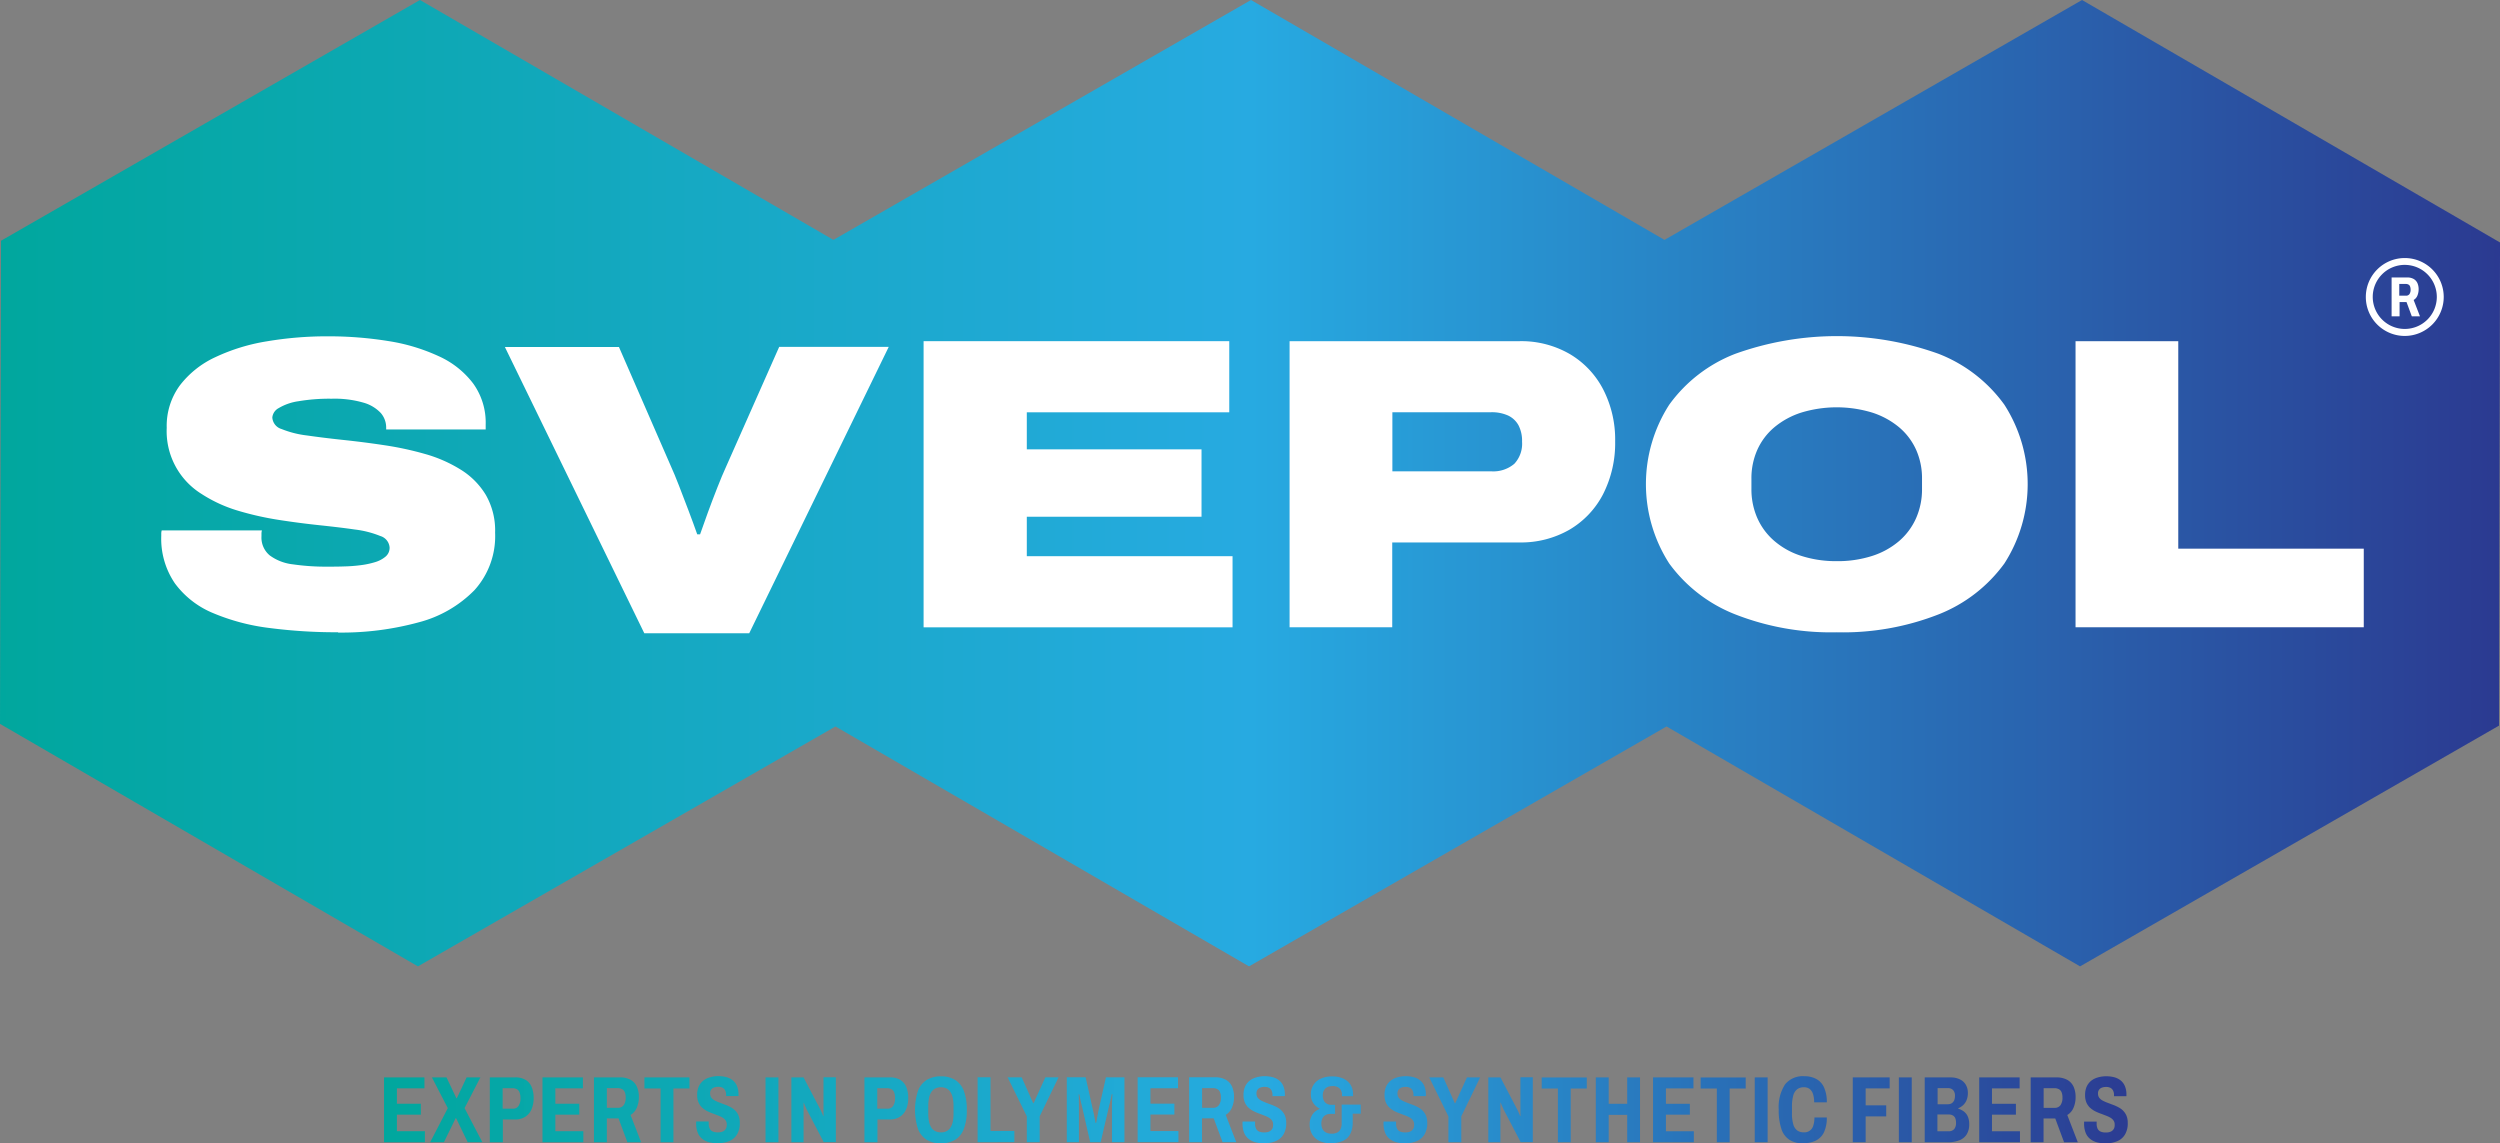
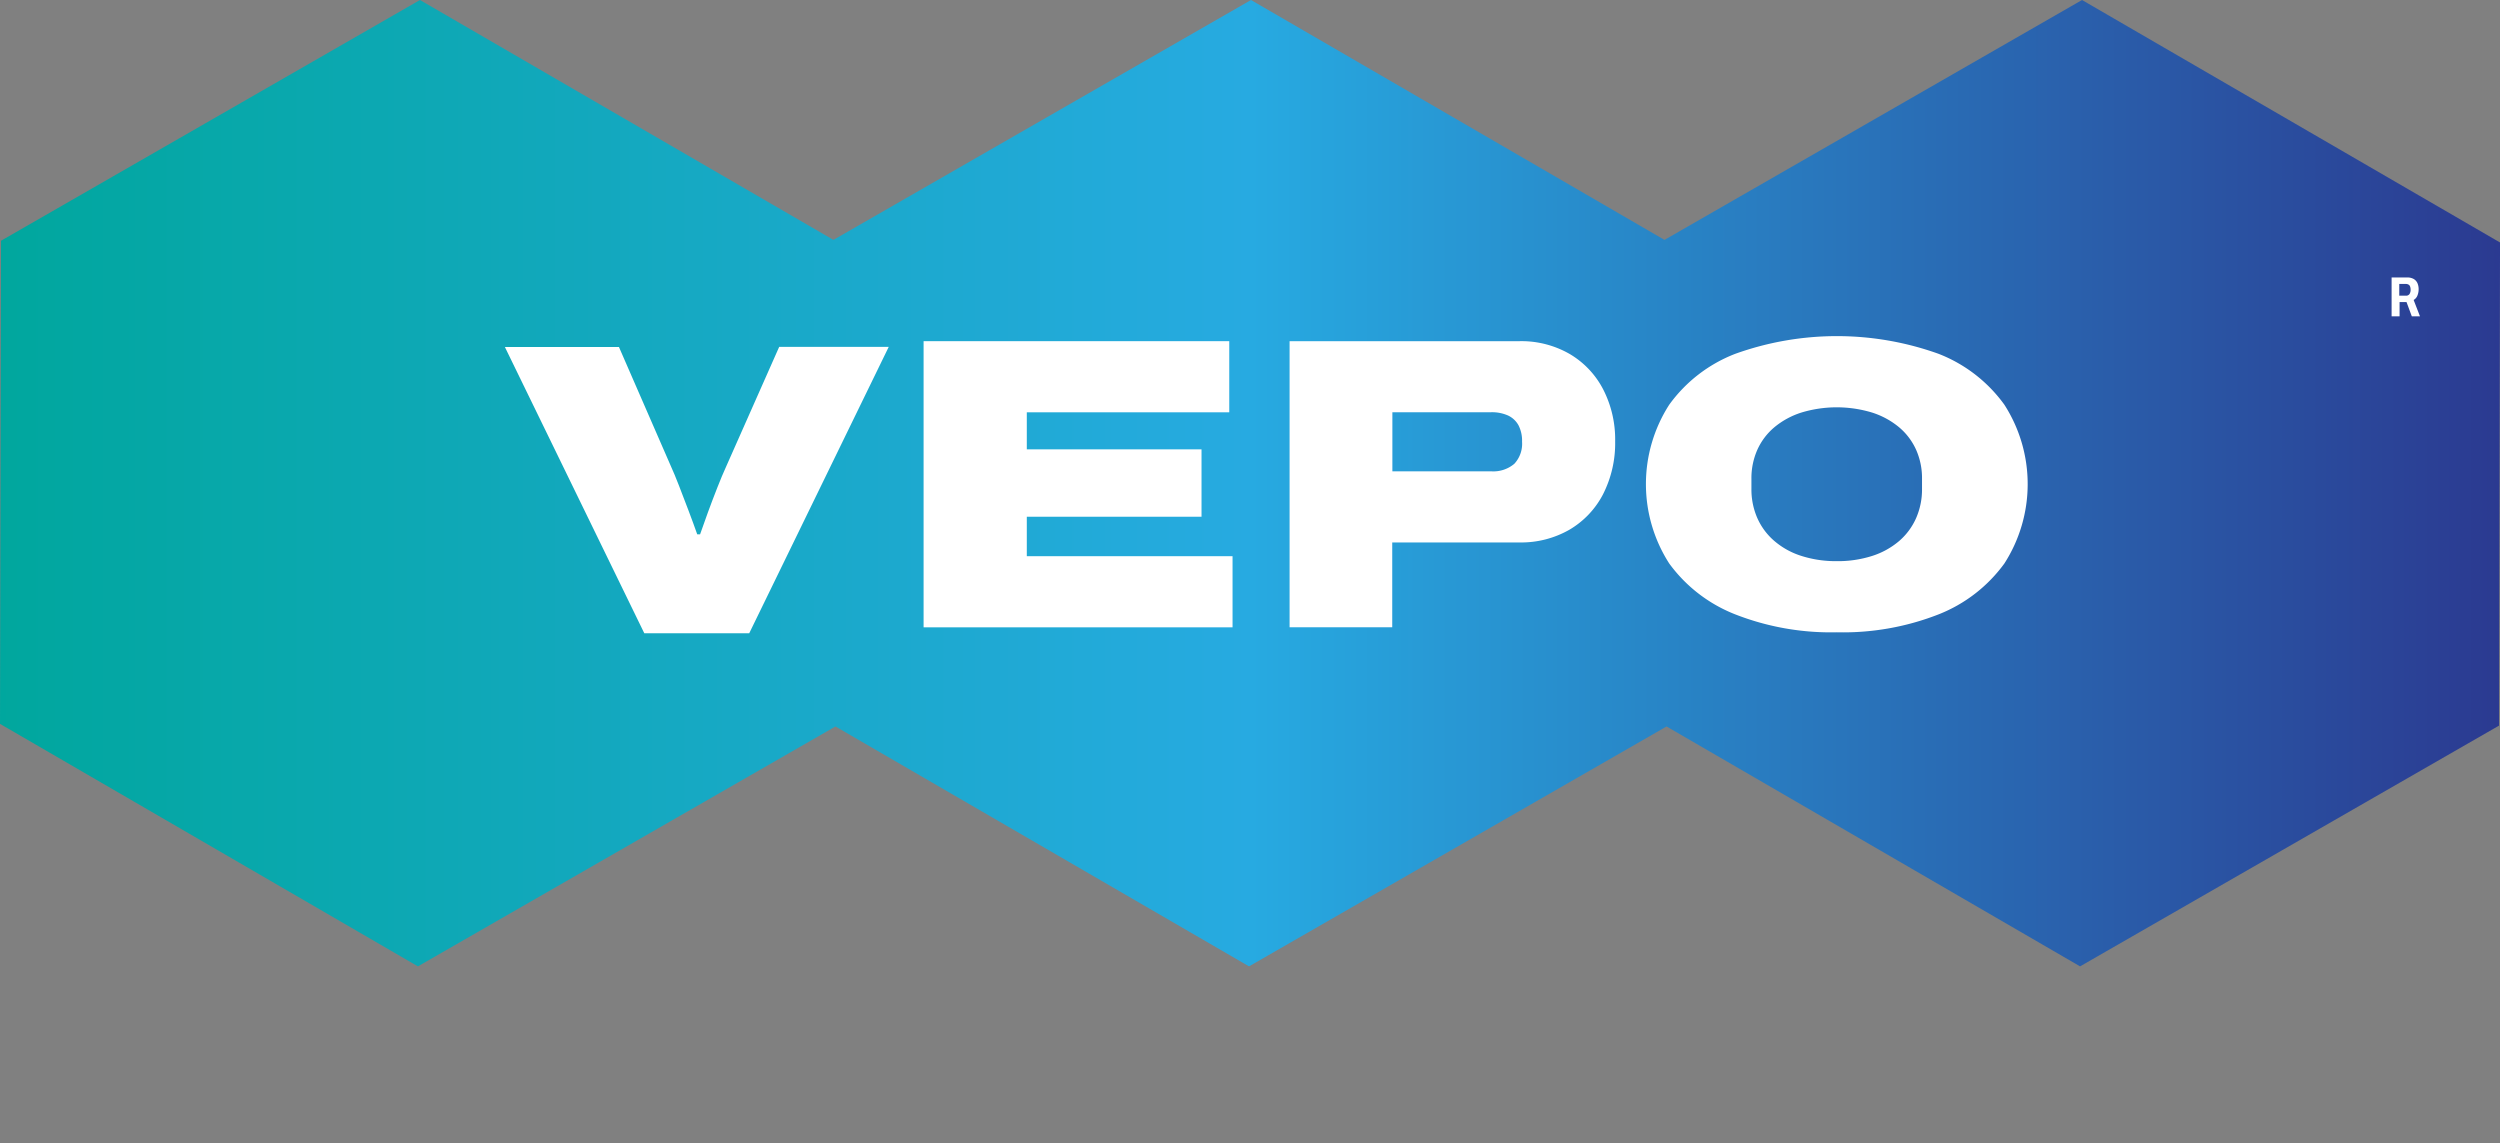
<svg xmlns="http://www.w3.org/2000/svg" xmlns:xlink="http://www.w3.org/1999/xlink" id="SVEPOL_LOGO_app" width="180.283" height="82.449" viewBox="0 0 180.283 82.449">
  <rect x="0" y="0" width="180.283" height="82.449" fill="#808080" stroke="none" />
  <defs>
    <linearGradient id="linear-gradient" y1="0.5" x2="1" y2="0.5" gradientUnits="objectBoundingBox">
      <stop offset="0" stop-color="#00a79d" />
      <stop offset="0.5" stop-color="#27aae1" />
      <stop offset="1" stop-color="#2b3990" />
    </linearGradient>
    <linearGradient id="linear-gradient-2" y1="0.5" y2="0.5" xlink:href="#linear-gradient" />
  </defs>
  <path id="Path_13206" data-name="Path 13206" d="M150.141,0l-30.11,17.3L90.213,0,60.1,17.3,30.285,0,.074,17.36,0,52.2,30.137,69.688l30.11-17.3,29.823,17.3,30.11-17.3L150,69.688l30.211-17.36.074-34.842Z" fill="url(#linear-gradient)" />
-   <path id="Path_13207" data-name="Path 13207" d="M34.645,67.012a37.452,37.452,0,0,1-4.981-.313,15.183,15.183,0,0,1-4.047-1.078,6.5,6.5,0,0,1-2.73-2.129,5.706,5.706,0,0,1-.988-3.436v-.165a.868.868,0,0,1,.032-.223h7.227a.868.868,0,0,0-.032.223v.2a1.668,1.668,0,0,0,.6,1.381,3.476,3.476,0,0,0,1.678.643,16.438,16.438,0,0,0,2.491.165c.377,0,.775,0,1.184-.016a11.093,11.093,0,0,0,1.2-.09,6.084,6.084,0,0,0,1.051-.223,2.09,2.09,0,0,0,.749-.4.828.828,0,0,0,.287-.643.934.934,0,0,0-.674-.839,7.108,7.108,0,0,0-1.832-.467c-.77-.112-1.63-.212-2.581-.313s-1.933-.228-2.953-.388a21.923,21.923,0,0,1-2.953-.674A10.122,10.122,0,0,1,24.8,57.034a5.323,5.323,0,0,1-2.507-4.763,4.936,4.936,0,0,1,.945-3.059A6.84,6.84,0,0,1,25.8,47.173a13.884,13.884,0,0,1,3.717-1.142A25.928,25.928,0,0,1,33.9,45.67a27.064,27.064,0,0,1,4.392.345,13.6,13.6,0,0,1,3.627,1.094,6.417,6.417,0,0,1,2.475,1.965,4.826,4.826,0,0,1,.9,2.953v.361H38.118v-.122A1.6,1.6,0,0,0,37.73,51.2a2.733,2.733,0,0,0-1.259-.749,7.461,7.461,0,0,0-2.278-.281,13.323,13.323,0,0,0-2.4.181,3.839,3.839,0,0,0-1.423.494.864.864,0,0,0-.462.674.926.926,0,0,0,.674.839,7.084,7.084,0,0,0,1.827.462q1.155.167,2.581.319c.951.1,1.933.223,2.953.377a22.722,22.722,0,0,1,2.953.632,9.948,9.948,0,0,1,2.581,1.126A5.463,5.463,0,0,1,45.3,57.1a5.138,5.138,0,0,1,.674,2.73A5.806,5.806,0,0,1,44.49,63.97,8.7,8.7,0,0,1,40.444,66.3a21.129,21.129,0,0,1-5.8.733Z" transform="translate(-10.27 -21.417)" fill="#fff" />
  <path id="Path_13208" data-name="Path 13208" d="M125.42,66.961V46.33h22.043v5.13h-14.6v2.671h12.6V58.99h-12.6v2.846H147.7v5.13H125.42Z" transform="translate(-58.817 -21.727)" fill="#fff" />
  <path id="Path_13209" data-name="Path 13209" d="M175.12,66.961V46.33H191.7a6.98,6.98,0,0,1,3.6.913,6.341,6.341,0,0,1,2.427,2.549,7.9,7.9,0,0,1,.871,3.765,8.109,8.109,0,0,1-.887,3.839,6.349,6.349,0,0,1-2.443,2.549,7.013,7.013,0,0,1-3.569.9h-9.176v6.118H175.12Zm7.408-11.247h7.105a2.343,2.343,0,0,0,1.694-.542,2.118,2.118,0,0,0,.558-1.588,2.445,2.445,0,0,0-.255-1.184,1.665,1.665,0,0,0-.749-.706,2.848,2.848,0,0,0-1.243-.239h-7.105v4.259Z" transform="translate(-82.124 -21.727)" fill="#fff" />
  <path id="Path_13210" data-name="Path 13210" d="M237.275,67a18.914,18.914,0,0,1-7.318-1.29,10.737,10.737,0,0,1-4.769-3.675,10.594,10.594,0,0,1,0-11.444,10.56,10.56,0,0,1,4.769-3.675,21.691,21.691,0,0,1,14.651,0,10.57,10.57,0,0,1,4.753,3.675,10.594,10.594,0,0,1,0,11.444,10.718,10.718,0,0,1-4.753,3.675A18.886,18.886,0,0,1,237.275,67Zm0-5.13a8.135,8.135,0,0,0,2.549-.377,5.639,5.639,0,0,0,1.949-1.078A4.657,4.657,0,0,0,243,58.751a5.139,5.139,0,0,0,.42-2.1v-.717a5.028,5.028,0,0,0-.42-2.082,4.565,4.565,0,0,0-1.232-1.636,5.789,5.789,0,0,0-1.949-1.062,8.8,8.8,0,0,0-5.1,0,5.789,5.789,0,0,0-1.949,1.062,4.566,4.566,0,0,0-1.232,1.636,5.046,5.046,0,0,0-.42,2.082v.717a5.139,5.139,0,0,0,.42,2.1,4.658,4.658,0,0,0,1.232,1.662,5.554,5.554,0,0,0,1.949,1.078A8.135,8.135,0,0,0,237.275,61.869Z" transform="translate(-104.817 -21.403)" fill="#fff" />
-   <path id="Path_13211" data-name="Path 13211" d="M281.85,66.961V46.33h7.408V61.295h13.377v5.666H281.85Z" transform="translate(-132.176 -21.727)" fill="#fff" />
  <path id="Path_13212" data-name="Path 13212" d="M78.618,67.767,68.56,47.115h8.226l3.781,8.677q.207.446.542,1.306c.218.574.451,1.168.69,1.8s.451,1.205.632,1.726h.207c.159-.462.35-.993.568-1.593s.446-1.19.674-1.774.435-1.073.616-1.471l3.845-8.677h7.9L86.18,67.762H78.613Z" transform="translate(-32.152 -22.093)" fill="#fff" />
  <g id="Group_26395" data-name="Group 26395" transform="translate(170.607 18.608)">
    <path id="Path_13213" data-name="Path 13213" d="M324.77,40.479v-2.8h1.11a.937.937,0,0,1,.489.112.682.682,0,0,1,.266.3,1.1,1.1,0,0,1,.085.425,1.21,1.21,0,0,1-.09.473.63.63,0,0,1-.271.313l.457,1.179h-.589l-.382-1.03h-.5v1.03h-.558Zm.558-1.487h.473a.292.292,0,0,0,.26-.117.566.566,0,0,0,.08-.319.65.65,0,0,0-.037-.223.261.261,0,0,0-.112-.138.386.386,0,0,0-.207-.048h-.462V39Z" transform="translate(-322.911 -36.278)" fill="#fff" />
-     <path id="Path_13214" data-name="Path 13214" d="M324.079,40.658a2.809,2.809,0,1,1,2.809-2.809A2.814,2.814,0,0,1,324.079,40.658Zm0-5.125a2.31,2.31,0,1,0,2.31,2.31A2.312,2.312,0,0,0,324.079,35.534Z" transform="translate(-321.27 -35.04)" fill="#fff" />
  </g>
-   <path id="Path_13215" data-name="Path 13215" d="M52.145,150.9v-4.673h2.915v.791H53.075v1.11H54.8v.786H53.075v1.195h2.018v.791H52.14Zm3.33,0,1.269-2.453L55.6,146.23h1.051l.712,1.5h.032l.706-1.5h.993l-1.142,2.214,1.28,2.453H58.178l-.834-1.726h-.032l-.844,1.726Zm4.3,0v-4.673h1.821a1.437,1.437,0,0,1,.77.186,1.091,1.091,0,0,1,.43.52,2.07,2.07,0,0,1,.138.781,2.045,2.045,0,0,1-.149.807,1.188,1.188,0,0,1-.446.542,1.346,1.346,0,0,1-.743.2h-.882V150.9h-.929Zm.929-2.416h.722a.46.46,0,0,0,.42-.2.969.969,0,0,0,.138-.547,1.236,1.236,0,0,0-.058-.409.447.447,0,0,0-.186-.239.644.644,0,0,0-.34-.08h-.7v1.476Zm2.868,2.416v-4.673h2.915v.791H64.5v1.11h1.726v.786H64.5v1.195h2.018v.791H63.563Zm3.712,0v-4.673h1.848a1.559,1.559,0,0,1,.812.186,1.058,1.058,0,0,1,.441.5,1.79,1.79,0,0,1,.138.712,1.922,1.922,0,0,1-.149.786,1.1,1.1,0,0,1-.451.526l.759,1.965h-.988l-.637-1.715h-.844V150.9H67.28Zm.929-2.48H69a.485.485,0,0,0,.435-.2.932.932,0,0,0,.138-.536,1.049,1.049,0,0,0-.058-.372.442.442,0,0,0-.186-.228.651.651,0,0,0-.345-.08h-.77v1.413Zm3.877,2.48v-3.871H70.923v-.8h3.25v.8H73.015V150.9Zm4.142.08a2.546,2.546,0,0,1-.616-.069,1.336,1.336,0,0,1-.5-.234,1.06,1.06,0,0,1-.34-.441,1.784,1.784,0,0,1-.122-.7v-.064a.332.332,0,0,1,.005-.064h.9v.127a.864.864,0,0,0,.069.382.435.435,0,0,0,.223.212.915.915,0,0,0,.361.064,1.061,1.061,0,0,0,.234-.021.609.609,0,0,0,.181-.069.468.468,0,0,0,.133-.117.409.409,0,0,0,.08-.159.856.856,0,0,0,.021-.207.494.494,0,0,0-.09-.3.767.767,0,0,0-.239-.207,2.322,2.322,0,0,0-.345-.154c-.127-.048-.26-.1-.393-.149a3.273,3.273,0,0,1-.393-.175,1.751,1.751,0,0,1-.34-.25,1.108,1.108,0,0,1-.244-.366,1.3,1.3,0,0,1-.09-.526,1.45,1.45,0,0,1,.117-.616,1.171,1.171,0,0,1,.329-.42,1.355,1.355,0,0,1,.489-.239,2.087,2.087,0,0,1,.579-.08,2.246,2.246,0,0,1,.579.069,1.24,1.24,0,0,1,.467.228,1.043,1.043,0,0,1,.308.409,1.5,1.5,0,0,1,.112.605v.127h-.892v-.09a.678.678,0,0,0-.064-.308.443.443,0,0,0-.186-.2.638.638,0,0,0-.324-.069.8.8,0,0,0-.308.053.418.418,0,0,0-.271.43.494.494,0,0,0,.09.3.766.766,0,0,0,.244.2,3.034,3.034,0,0,0,.345.154l.393.149a2.866,2.866,0,0,1,.393.175,1.428,1.428,0,0,1,.345.25,1.1,1.1,0,0,1,.239.366,1.374,1.374,0,0,1,.09.515,1.57,1.57,0,0,1-.2.839,1.185,1.185,0,0,1-.552.478,2.069,2.069,0,0,1-.823.154Zm3.425-.08v-4.673h.929V150.9Zm1.864,0v-4.673h.876l1.216,2.326c.016.037.037.08.064.133s.048.106.074.165.042.112.058.154h.032c0-.085-.005-.17-.005-.25V146.22h.892v4.673h-.876l-1.232-2.358q-.04-.1-.1-.223c-.037-.085-.069-.17-.1-.25H82.4V150.9h-.882Zm5.268,0v-4.673h1.821a1.437,1.437,0,0,1,.77.186,1.091,1.091,0,0,1,.43.52,2.07,2.07,0,0,1,.138.781,2.045,2.045,0,0,1-.149.807,1.188,1.188,0,0,1-.446.542,1.346,1.346,0,0,1-.743.2h-.882V150.9H86.8Zm.929-2.416h.722a.46.46,0,0,0,.42-.2.969.969,0,0,0,.138-.547,1.236,1.236,0,0,0-.058-.409.447.447,0,0,0-.186-.239.644.644,0,0,0-.34-.08h-.7v1.476Zm4.588,2.5a1.944,1.944,0,0,1-1.025-.255,1.594,1.594,0,0,1-.632-.791,4.508,4.508,0,0,1,0-2.735,1.594,1.594,0,0,1,.632-.791,1.931,1.931,0,0,1,1.025-.26,1.9,1.9,0,0,1,1.025.26,1.58,1.58,0,0,1,.627.791,3.825,3.825,0,0,1,.212,1.37,3.681,3.681,0,0,1-.212,1.365,1.558,1.558,0,0,1-.627.791A1.93,1.93,0,0,1,92.3,150.978Zm0-.791a.83.83,0,0,0,.409-.09.774.774,0,0,0,.281-.26,1.213,1.213,0,0,0,.165-.43,2.862,2.862,0,0,0,.053-.6v-.494a2.9,2.9,0,0,0-.053-.6,1.277,1.277,0,0,0-.165-.43.731.731,0,0,0-.281-.26.971.971,0,0,0-.818,0,.749.749,0,0,0-.287.26,1.213,1.213,0,0,0-.165.43,2.863,2.863,0,0,0-.053.6v.494a2.9,2.9,0,0,0,.053.6,1.322,1.322,0,0,0,.165.43.709.709,0,0,0,.287.26.909.909,0,0,0,.409.09Zm2.645.706V146.22h.929v3.871H97.6v.8Zm3.547,0v-1.864l-1.381-2.809h1.014l.828,1.859h.032l.844-1.859h.951l-1.359,2.809v1.864h-.929Zm2.884,0V146.22h1.359l.536,2.406c.016.069.037.154.058.26s.042.212.064.324.042.207.053.3h.048c.016-.069.032-.149.048-.25s.037-.2.058-.313.037-.218.058-.319l.542-2.406h1.333v4.673h-.9v-2.432c0-.138,0-.271.005-.409s.011-.26.016-.372.011-.191.011-.244h-.053a1.114,1.114,0,0,1-.037.212q-.032.135-.064.287c-.021.1-.042.186-.064.266l-.627,2.692h-.759l-.616-2.692c-.016-.058-.037-.133-.058-.223s-.037-.186-.058-.281-.037-.181-.053-.255h-.042c0,.085.011.191.011.308s0,.244.005.366v2.777h-.876Zm5.109,0V146.22H109.4v.791h-1.986v1.11h1.726v.786h-1.726V150.1h2.018v.791h-2.953Zm3.712,0V146.22h1.848a1.559,1.559,0,0,1,.812.186,1.058,1.058,0,0,1,.441.5,1.79,1.79,0,0,1,.138.712,1.922,1.922,0,0,1-.149.786,1.1,1.1,0,0,1-.451.526l.759,1.965h-.988l-.637-1.715h-.844v1.715H110.2Zm.929-2.48h.791a.485.485,0,0,0,.435-.2.932.932,0,0,0,.138-.536,1.049,1.049,0,0,0-.058-.372.442.442,0,0,0-.186-.228.651.651,0,0,0-.345-.08h-.77v1.413Zm4.5,2.565a2.546,2.546,0,0,1-.616-.069,1.336,1.336,0,0,1-.5-.234,1.059,1.059,0,0,1-.34-.441,1.784,1.784,0,0,1-.122-.7v-.064a.332.332,0,0,1,.005-.064h.9v.127a.864.864,0,0,0,.069.382.435.435,0,0,0,.223.212.915.915,0,0,0,.361.064,1.061,1.061,0,0,0,.234-.021.609.609,0,0,0,.181-.069.468.468,0,0,0,.133-.117.409.409,0,0,0,.08-.159.856.856,0,0,0,.021-.207.494.494,0,0,0-.09-.3.767.767,0,0,0-.239-.207,2.322,2.322,0,0,0-.345-.154c-.127-.048-.26-.1-.393-.149a3.274,3.274,0,0,1-.393-.175,1.752,1.752,0,0,1-.34-.25,1.108,1.108,0,0,1-.244-.366,1.3,1.3,0,0,1-.09-.526,1.45,1.45,0,0,1,.117-.616,1.171,1.171,0,0,1,.329-.42,1.355,1.355,0,0,1,.489-.239,2.087,2.087,0,0,1,.579-.08,2.246,2.246,0,0,1,.579.069,1.241,1.241,0,0,1,.467.228,1.043,1.043,0,0,1,.308.409,1.5,1.5,0,0,1,.112.605v.127h-.892v-.09a.678.678,0,0,0-.064-.308.443.443,0,0,0-.186-.2.638.638,0,0,0-.324-.069.8.8,0,0,0-.308.053.418.418,0,0,0-.271.43.494.494,0,0,0,.09.3.766.766,0,0,0,.244.2,3.034,3.034,0,0,0,.345.154l.393.149a2.866,2.866,0,0,1,.393.175,1.332,1.332,0,0,1,.345.25,1.2,1.2,0,0,1,.244.366,1.374,1.374,0,0,1,.09.515,1.57,1.57,0,0,1-.2.839,1.185,1.185,0,0,1-.552.478,2.069,2.069,0,0,1-.823.154Zm4.832,0a1.979,1.979,0,0,1-.855-.17,1.2,1.2,0,0,1-.531-.478,1.345,1.345,0,0,1-.181-.706,1.232,1.232,0,0,1,.2-.722,1.038,1.038,0,0,1,.515-.4v-.027a1.243,1.243,0,0,1-.446-.388,1.041,1.041,0,0,1-.181-.627,1.193,1.193,0,0,1,.706-1.142,1.906,1.906,0,0,1,.828-.165,1.885,1.885,0,0,1,.8.154,1.211,1.211,0,0,1,.52.441,1.246,1.246,0,0,1,.186.685v.143h-.8v-.09a.654.654,0,0,0-.085-.356.565.565,0,0,0-.234-.212.8.8,0,0,0-.356-.069,1.031,1.031,0,0,0-.3.042.58.58,0,0,0-.223.133.639.639,0,0,0-.138.212.812.812,0,0,0-.048.287.842.842,0,0,0,.074.361.535.535,0,0,0,.212.234.611.611,0,0,0,.313.08h.287v.653h-.308a.846.846,0,0,0-.329.064.547.547,0,0,0-.25.218.8.8,0,0,0-.1.425.855.855,0,0,0,.09.4.568.568,0,0,0,.255.244.927.927,0,0,0,.4.08.841.841,0,0,0,.4-.085.544.544,0,0,0,.239-.25.935.935,0,0,0,.08-.409V148.19h1.375v.653h-.579v.637a1.771,1.771,0,0,1-.165.8,1.092,1.092,0,0,1-.5.51,1.961,1.961,0,0,1-.892.175Zm5.337,0a2.546,2.546,0,0,1-.616-.069,1.337,1.337,0,0,1-.5-.234,1.06,1.06,0,0,1-.34-.441,1.784,1.784,0,0,1-.122-.7v-.064a.332.332,0,0,1,.005-.064h.9v.127a.864.864,0,0,0,.069.382.435.435,0,0,0,.223.212.915.915,0,0,0,.361.064,1.061,1.061,0,0,0,.234-.021.608.608,0,0,0,.181-.069.468.468,0,0,0,.133-.117.409.409,0,0,0,.08-.159.856.856,0,0,0,.021-.207.494.494,0,0,0-.09-.3.767.767,0,0,0-.239-.207,2.322,2.322,0,0,0-.345-.154c-.127-.048-.26-.1-.393-.149a3.274,3.274,0,0,1-.393-.175,1.752,1.752,0,0,1-.34-.25,1.108,1.108,0,0,1-.244-.366,1.3,1.3,0,0,1-.09-.526,1.45,1.45,0,0,1,.117-.616,1.171,1.171,0,0,1,.329-.42,1.355,1.355,0,0,1,.489-.239,2.087,2.087,0,0,1,.579-.08,2.246,2.246,0,0,1,.579.069,1.241,1.241,0,0,1,.467.228,1.043,1.043,0,0,1,.308.409,1.5,1.5,0,0,1,.112.605v.127h-.892v-.09a.677.677,0,0,0-.064-.308.443.443,0,0,0-.186-.2.638.638,0,0,0-.324-.069.8.8,0,0,0-.308.053.418.418,0,0,0-.271.43.494.494,0,0,0,.09.3.766.766,0,0,0,.244.2,3.034,3.034,0,0,0,.345.154l.393.149a2.866,2.866,0,0,1,.393.175,1.332,1.332,0,0,1,.345.25,1.2,1.2,0,0,1,.244.366,1.374,1.374,0,0,1,.09.515,1.57,1.57,0,0,1-.2.839,1.185,1.185,0,0,1-.552.478,2.069,2.069,0,0,1-.823.154Zm3.1-.08v-1.864l-1.381-2.809h1.014l.828,1.859h.032l.844-1.859h.951l-1.359,2.809V150.9H128.9Zm2.878,0v-4.673h.876l1.216,2.326c.016.037.037.08.064.133s.048.106.074.165.042.112.058.154h.032c0-.085-.005-.17-.005-.25V146.22h.892v4.673h-.876l-1.232-2.358q-.04-.1-.1-.223c-.037-.085-.069-.17-.1-.25h-.027V150.9h-.882Zm5.018,0v-3.871H135.63v-.8h3.25v.8h-1.158V150.9Zm2.735,0v-4.673h.929v1.9h1.333v-1.9h.924V150.9h-.924v-1.97h-1.333v1.97Zm4.126,0v-4.673h2.915v.791h-1.986v1.11h1.726v.786h-1.726v1.195H146.6v.791h-2.953Zm4.6,0v-3.871H147.09v-.8h3.25v.8h-1.158V150.9Zm2.735,0v-4.673h.929V150.9Zm3.494.08a1.762,1.762,0,0,1-1-.26,1.454,1.454,0,0,1-.579-.8,4.129,4.129,0,0,1-.186-1.365,2.991,2.991,0,0,1,.457-1.827,1.639,1.639,0,0,1,1.386-.589,1.781,1.781,0,0,1,.866.2,1.283,1.283,0,0,1,.558.611,2.5,2.5,0,0,1,.2,1.073h-.913a1.883,1.883,0,0,0-.08-.589.755.755,0,0,0-.239-.372.669.669,0,0,0-.42-.127.775.775,0,0,0-.489.149.855.855,0,0,0-.281.457,2.891,2.891,0,0,0-.09.781v.494a2.654,2.654,0,0,0,.09.775.833.833,0,0,0,.276.451.774.774,0,0,0,.478.143.656.656,0,0,0,.69-.478,1.762,1.762,0,0,0,.085-.595h.892a2.427,2.427,0,0,1-.2,1.062,1.294,1.294,0,0,1-.584.605,1.971,1.971,0,0,1-.9.191Zm3.574-.08v-4.673h2.66v.791H158.99v1.221h1.482v.8H158.99V150.9h-.929Zm3.324,0v-4.673h.929V150.9Zm1.864,0v-4.673h1.869a1.478,1.478,0,0,1,.664.138.984.984,0,0,1,.43.388,1.163,1.163,0,0,1,.149.605,1.337,1.337,0,0,1-.09.5,1.019,1.019,0,0,1-.25.366,1.2,1.2,0,0,1-.356.228v.027a1.268,1.268,0,0,1,.4.2.907.907,0,0,1,.287.356,1.347,1.347,0,0,1,.106.563,1.365,1.365,0,0,1-.186.743,1.09,1.09,0,0,1-.526.42,2.136,2.136,0,0,1-.8.138h-1.7Zm.924-2.74h.743a.5.5,0,0,0,.292-.08.482.482,0,0,0,.17-.212.835.835,0,0,0,.053-.319.579.579,0,0,0-.127-.4.468.468,0,0,0-.366-.149h-.759v1.158Zm0,1.949h.8a.513.513,0,0,0,.4-.154.682.682,0,0,0,.133-.467.835.835,0,0,0-.053-.319.409.409,0,0,0-.175-.2.609.609,0,0,0-.313-.069h-.8v1.211Zm3.006.791v-4.673h2.915v.791H168.1v1.11h1.726v.786H168.1v1.195h2.018v.791h-2.953Zm3.712,0v-4.673h1.848a1.559,1.559,0,0,1,.812.186,1.087,1.087,0,0,1,.441.5,1.79,1.79,0,0,1,.138.712,1.922,1.922,0,0,1-.149.786,1.1,1.1,0,0,1-.451.526l.759,1.965H173.3l-.637-1.715h-.844V150.9Zm.929-2.48h.791a.491.491,0,0,0,.435-.2.932.932,0,0,0,.138-.536,1.05,1.05,0,0,0-.058-.372.442.442,0,0,0-.186-.228.651.651,0,0,0-.345-.08h-.77v1.413Zm4.5,2.565a2.546,2.546,0,0,1-.616-.069,1.337,1.337,0,0,1-.5-.234,1.059,1.059,0,0,1-.34-.441,1.783,1.783,0,0,1-.122-.7v-.064a.332.332,0,0,1,.005-.064h.9v.127a.864.864,0,0,0,.069.382.435.435,0,0,0,.223.212.916.916,0,0,0,.361.064,1.061,1.061,0,0,0,.234-.021.608.608,0,0,0,.181-.069.468.468,0,0,0,.133-.117.41.41,0,0,0,.08-.159.856.856,0,0,0,.021-.207.494.494,0,0,0-.09-.3.767.767,0,0,0-.239-.207,2.323,2.323,0,0,0-.345-.154c-.127-.048-.26-.1-.393-.149a3.271,3.271,0,0,1-.393-.175,1.752,1.752,0,0,1-.34-.25,1.108,1.108,0,0,1-.244-.366,1.3,1.3,0,0,1-.09-.526,1.449,1.449,0,0,1,.117-.616,1.171,1.171,0,0,1,.329-.42,1.355,1.355,0,0,1,.489-.239,2.087,2.087,0,0,1,.579-.08,2.246,2.246,0,0,1,.579.069,1.241,1.241,0,0,1,.467.228,1.043,1.043,0,0,1,.308.409,1.5,1.5,0,0,1,.112.605v.127H176.9v-.09a.677.677,0,0,0-.064-.308.443.443,0,0,0-.186-.2.638.638,0,0,0-.324-.069.8.8,0,0,0-.308.053.418.418,0,0,0-.271.43.494.494,0,0,0,.09.3.766.766,0,0,0,.244.2,3.039,3.039,0,0,0,.345.154l.393.149a2.866,2.866,0,0,1,.393.175,1.332,1.332,0,0,1,.345.25,1.2,1.2,0,0,1,.244.366,1.374,1.374,0,0,1,.09.515,1.57,1.57,0,0,1-.2.839,1.185,1.185,0,0,1-.552.478A2.069,2.069,0,0,1,176.318,150.983Z" transform="translate(-24.452 -68.534)" fill="url(#linear-gradient-2)" />
</svg>